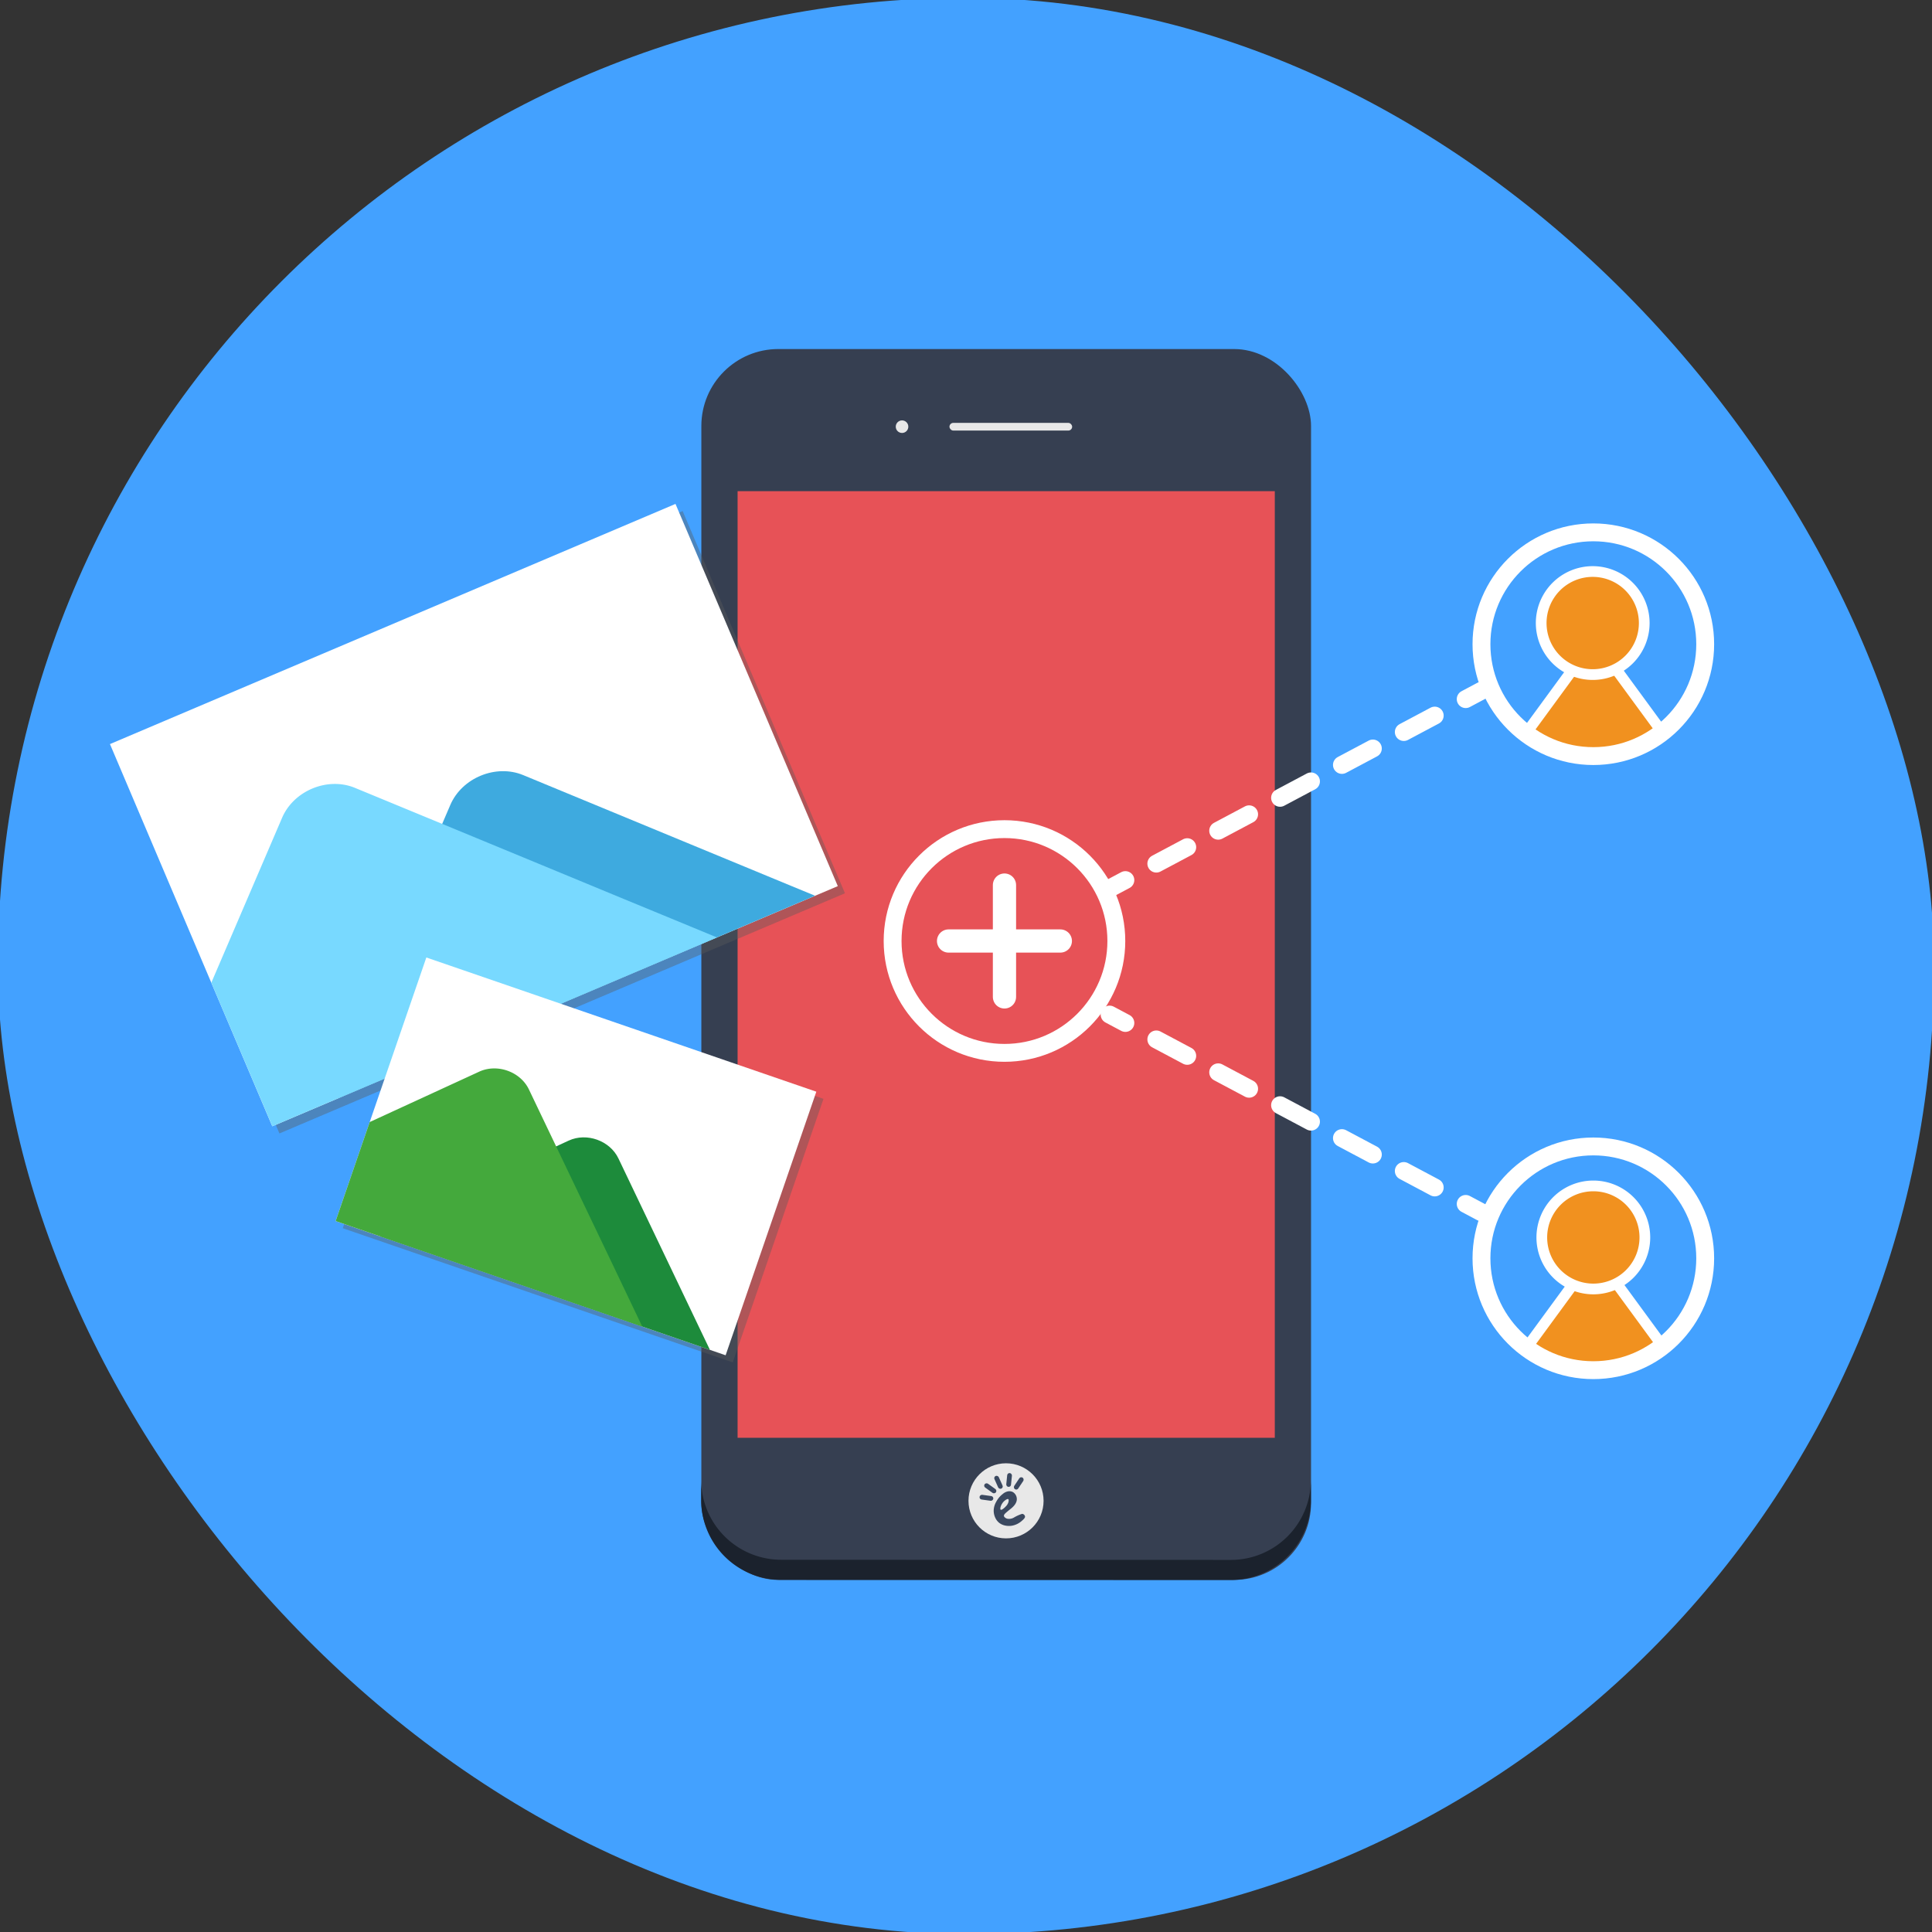
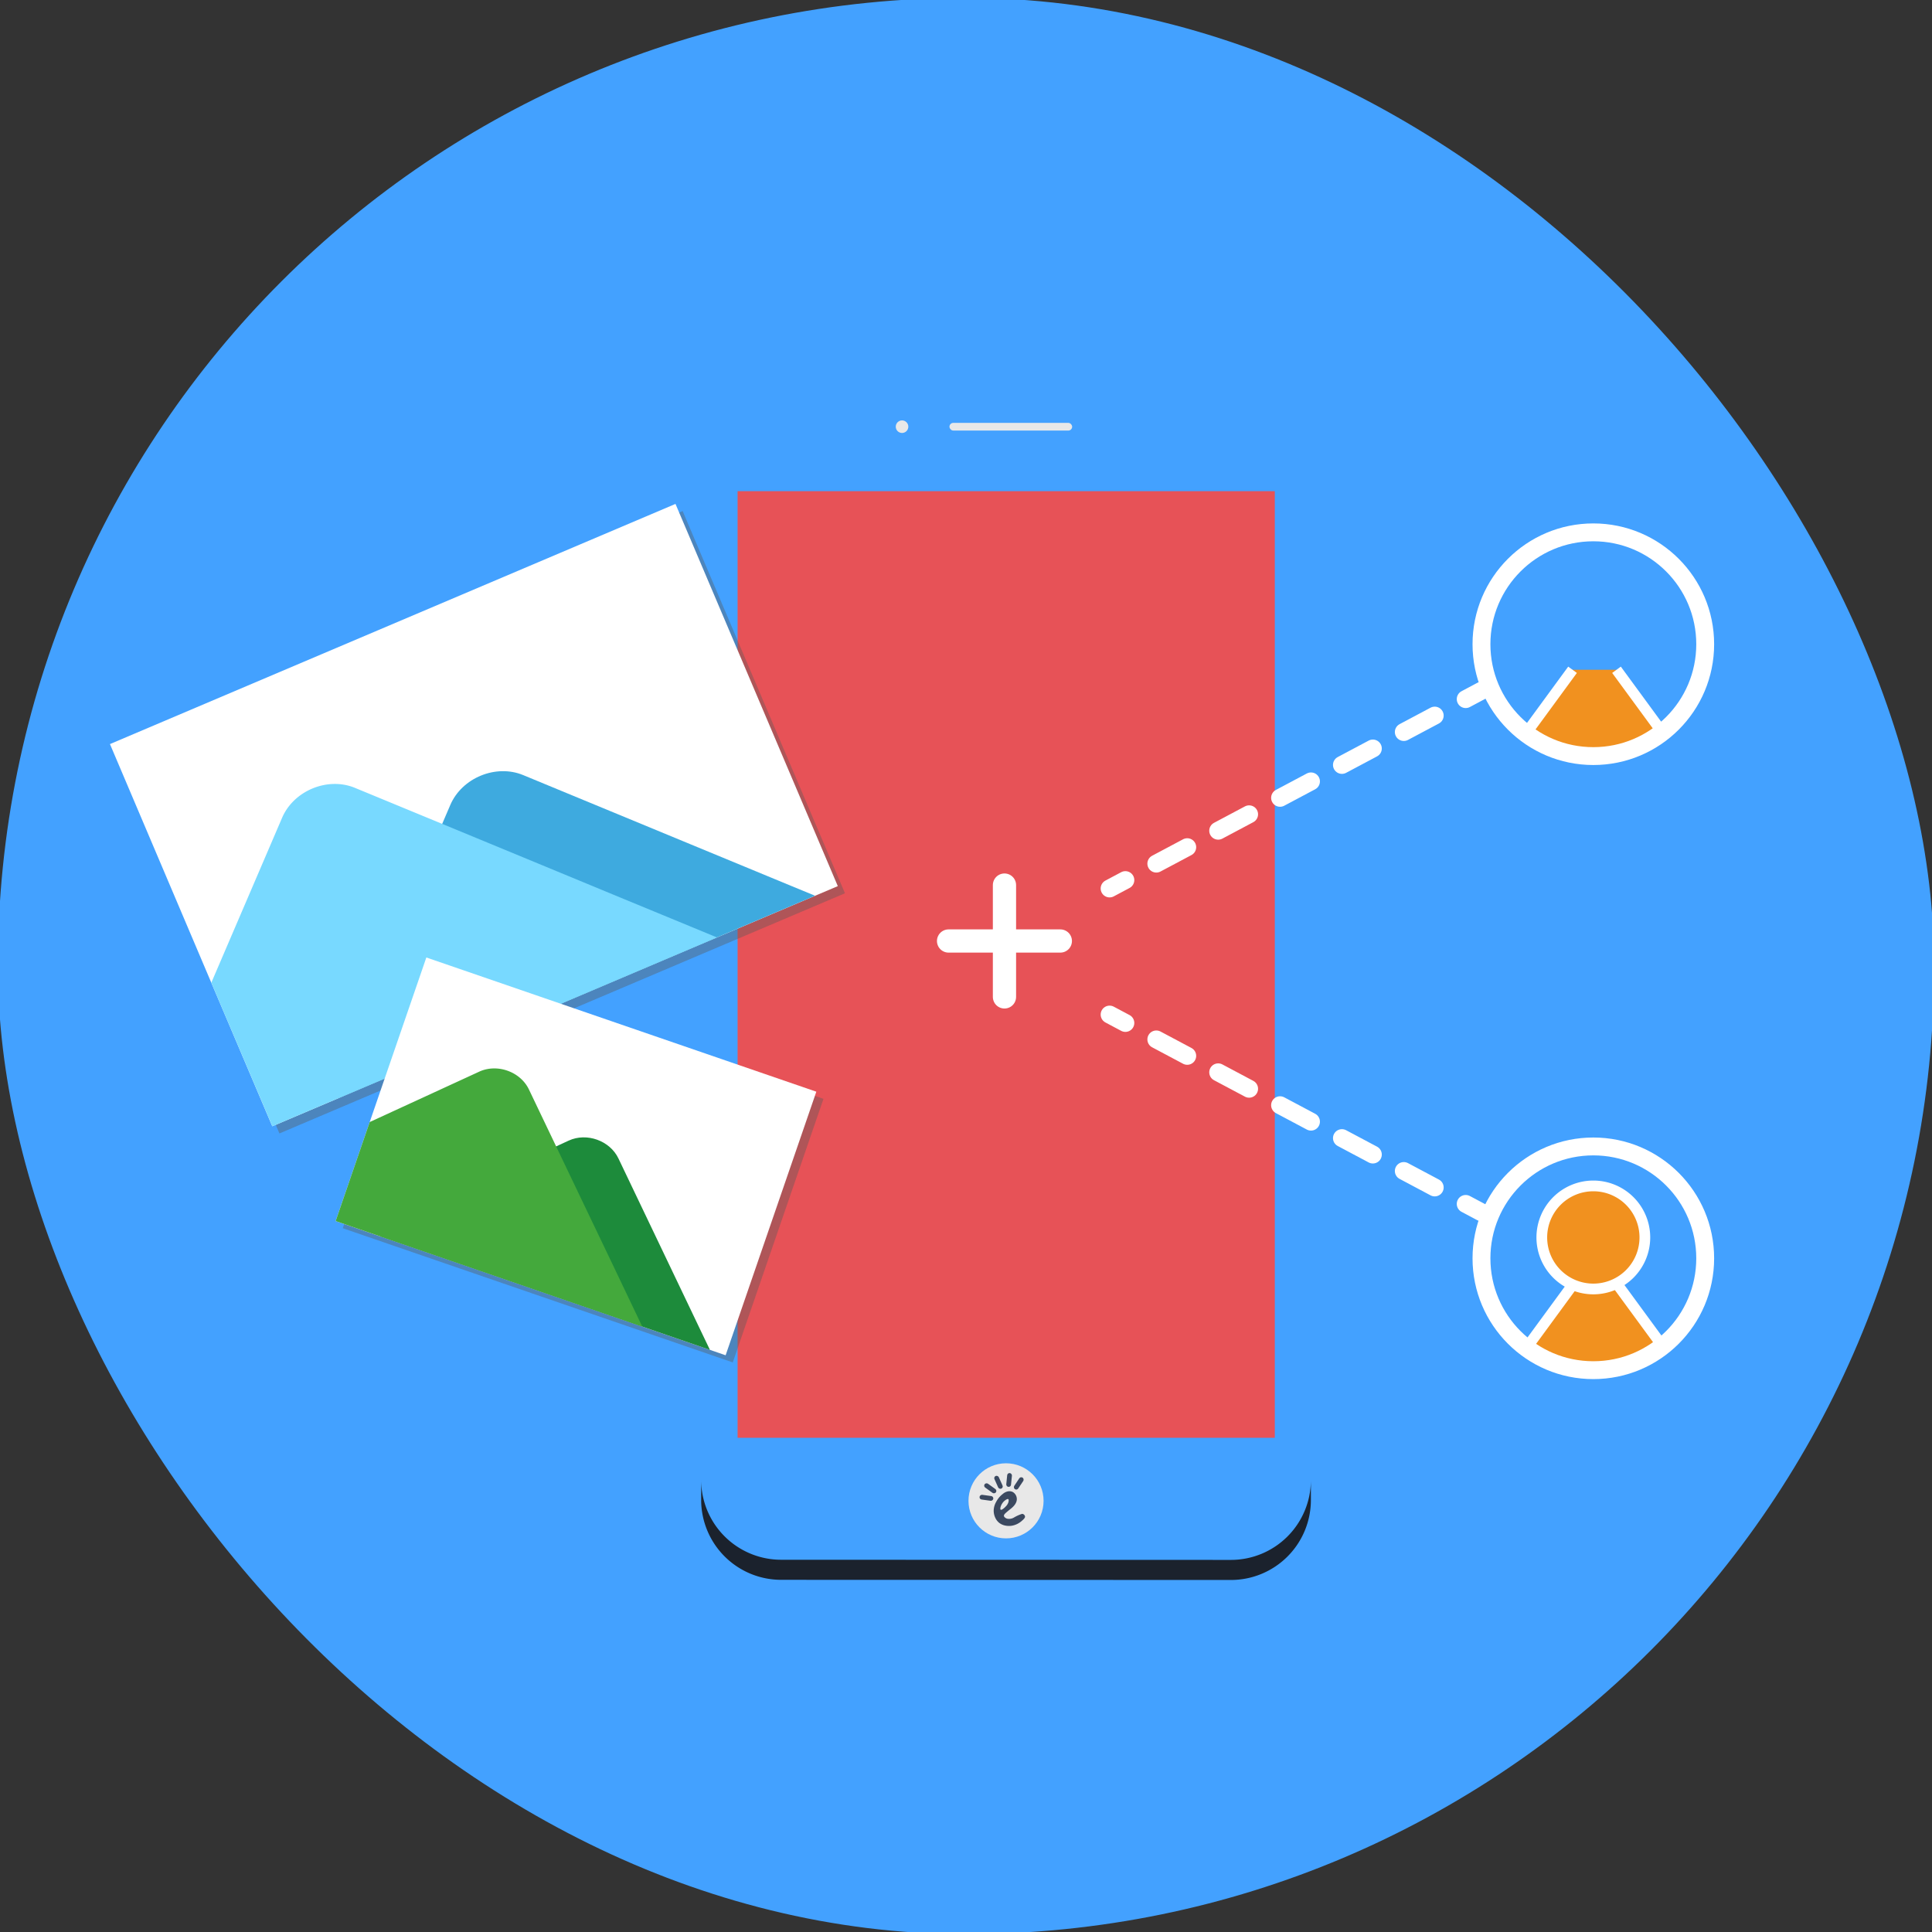
<svg xmlns="http://www.w3.org/2000/svg" viewBox="0 0 1024 1024">
  <rect x="0" y="0" width="1024" height="1024" fill="#333333" stroke="none" />
  <defs>
    <style>.cls-1{isolation:isolate;}.cls-2{fill:#43a1ff;}.cls-3{fill:#363f51;}.cls-4{fill:#e75257;}.cls-5{fill:#e8e8e8;}.cls-6{fill:#1b222d;}.cls-7,.cls-8,.cls-9{fill:none;stroke-width:9.47px;}.cls-10,.cls-16,.cls-7,.cls-8,.cls-9{stroke:#fff;stroke-miterlimit:10;}.cls-10,.cls-8,.cls-9{stroke-linecap:round;}.cls-9{stroke-dasharray:18.57 18.57;}.cls-10{fill:#157fa1;stroke-width:12.31px;}.cls-11{opacity:0.4;mix-blend-mode:multiply;}.cls-12{fill:#595959;}.cls-13{fill:#fff;}.cls-14{fill:#3eaadf;}.cls-15{fill:#78d9ff;}.cls-16{fill:#f1911f;stroke-width:5.68px;}.cls-17{fill:#1d8b3b;}.cls-18{fill:#44a93c;}.cls-19{fill:#3b4960;}</style>
  </defs>
  <g class="cls-1">
    <g id="Layer_1" data-name="Layer 1">
      <rect class="cls-2" x="-1.14" y="-1.14" width="1026.27" height="1026.27" rx="513.13" />
-       <rect class="cls-3" x="371.73" y="185" width="323.15" height="652.38" rx="40.79" />
      <rect class="cls-4" x="390.94" y="260.33" width="284.73" height="501.73" />
      <circle class="cls-5" cx="533.22" cy="795.47" r="19.9" />
      <circle class="cls-5" cx="478.1" cy="226.15" r="3.33" />
      <rect class="cls-5" x="503.24" y="224.13" width="65.02" height="4.08" rx="2.04" />
      <path class="cls-6" d="M694.8,784.42v10.63a42.39,42.39,0,0,1-42.42,42.37L414,837.34A42.4,42.4,0,0,1,371.63,795V784.31A42.38,42.38,0,0,0,414,826.7l238.34.08A42.39,42.39,0,0,0,694.8,784.42Z" />
-       <circle class="cls-7" cx="532.39" cy="498.75" r="59.29" />
      <path class="cls-8" d="M588.11,470.91l8.36-4.45" />
      <path class="cls-9" d="M612.87,457.74l155.78-82.83" />
      <path class="cls-8" d="M776.85,370.55l8.36-4.45" />
      <path class="cls-8" d="M588.11,537.74l8.36,4.45" />
      <path class="cls-9" d="M612.87,550.91l155.78,82.83" />
      <path class="cls-8" d="M776.85,638.1l8.36,4.45" />
      <path class="cls-10" d="M502.76,498.75H562" />
      <path class="cls-10" d="M532.39,469.11v59.27" />
      <g class="cls-11">
        <rect class="cls-12" x="92.14" y="325.75" width="325.65" height="220.09" transform="translate(-150.07 134.35) rotate(-23.01)" />
      </g>
      <rect class="cls-13" x="88.35" y="321.96" width="325.65" height="220.09" transform="translate(-148.89 132.57) rotate(-23.01)" />
      <path class="cls-14" d="M432,474.76,179.35,582.07l-3.67-8.65q31.48-73.39,63-146.8c6.19-14.39,24.19-21.78,38.63-15.8q71.22,29.46,142.49,58.91Z" />
      <path class="cls-15" d="M380,496.86l-235.43,100a.25.25,0,0,1-.32-.13L112,520.86l37.54-87.47c6.21-14.4,24.21-21.78,38.63-15.79Q259.4,447,330.67,476.5,355.35,486.66,380,496.86Z" />
      <path class="cls-16" d="M857.12,680.61l24.09,32.89a65.26,65.26,0,0,1-26.73,11.06c-22.9,3.83-40.74-6.13-46-9.34l25.35-34.61" />
      <path class="cls-16" d="M871.81,655.87a27.31,27.31,0,1,1-27.31-27.31A27.31,27.31,0,0,1,871.81,655.87Z" />
      <path class="cls-16" d="M856.78,355l24.09,32.89a65.13,65.13,0,0,1-26.73,11.07c-22.9,3.83-40.74-6.13-46-9.35L833.48,355" />
-       <path class="cls-16" d="M871.48,330.23a27.31,27.31,0,1,1-27.31-27.31A27.31,27.31,0,0,1,871.48,330.23Z" />
      <circle class="cls-7" cx="844.5" cy="341.45" r="59.29" />
      <circle class="cls-7" cx="844.5" cy="666.93" r="59.29" />
      <g class="cls-11">
        <rect class="cls-12" x="235.2" y="507.39" width="147.74" height="218.6" transform="translate(-374.63 708.27) rotate(-71.01)" />
      </g>
      <rect class="cls-13" x="231.41" y="503.6" width="147.74" height="218.6" transform="translate(-373.6 702.13) rotate(-71.01)" />
      <path class="cls-17" d="M376.28,715.46l-174.23-60,2-6q48.68-22.47,97.38-44.92c9.55-4.4,21.84,0,26.36,9.47q22.31,46.68,44.62,93.39Q374.38,711.46,376.28,715.46Z" />
      <path class="cls-18" d="M340.41,703.11,178.05,647.24a.16.16,0,0,1-.1-.21l18-52.32L254,568c9.56-4.4,21.86,0,26.36,9.47Q302.64,624.1,325,670.81,332.71,687,340.41,703.11Z" />
      <path class="cls-19" d="M541.69,802.39a20.3,20.3,0,0,0-4.18,1.88,5.17,5.17,0,0,1-3.73.66c-.61-.19-1.61-.74-1.68-1.5s.86-1.48,2.69-3c.4-.33.53-.42.74-.59,1-.78,3.43-2.75,3.41-5.3a4.35,4.35,0,0,0-2.21-3.78,4.16,4.16,0,0,0-2.86-.22,6,6,0,0,0-2.42,1.33A12.49,12.49,0,0,0,528,796a9.65,9.65,0,0,0-1.31,4.36,8.71,8.71,0,0,0,.76,3.93,7.41,7.41,0,0,0,2.34,3,7.82,7.82,0,0,0,2.82,1.25,9.86,9.86,0,0,0,3.59.14,10.68,10.68,0,0,0,5.55-2.74c1.54-1.28,1.57-1.9,1.53-2.2a1.66,1.66,0,0,0-1.08-1.27A1.13,1.13,0,0,0,541.69,802.39Zm-11.3-2.22c-.6-.42.21-3.14,1.94-4.64.54-.47,1.63-1.26,2.09-.94s0,1.93-.09,2a5,5,0,0,1-1.2,1.8C532.61,799,530.92,800.55,530.39,800.17Z" />
      <rect class="cls-19" x="527.99" y="781.93" width="2.52" height="7.34" rx="1.24" transform="translate(-275.38 285.76) rotate(-24.18)" />
      <rect class="cls-19" x="533.64" y="780.72" width="2.52" height="7.34" rx="1.24" transform="translate(82.24 -50.17) rotate(5.82)" />
      <rect class="cls-19" x="523.6" y="785.23" width="2.52" height="7.34" rx="1.24" transform="translate(1471.72 824.94) rotate(125.82)" />
      <rect class="cls-19" x="521.59" y="790.27" width="2.52" height="7.34" rx="1.24" transform="translate(1380.88 384.65) rotate(97.87)" />
      <rect class="cls-19" x="538.75" y="782.56" width="2.52" height="7.34" rx="1.24" transform="translate(528.1 -167.51) rotate(33.77)" />
    </g>
  </g>
</svg>